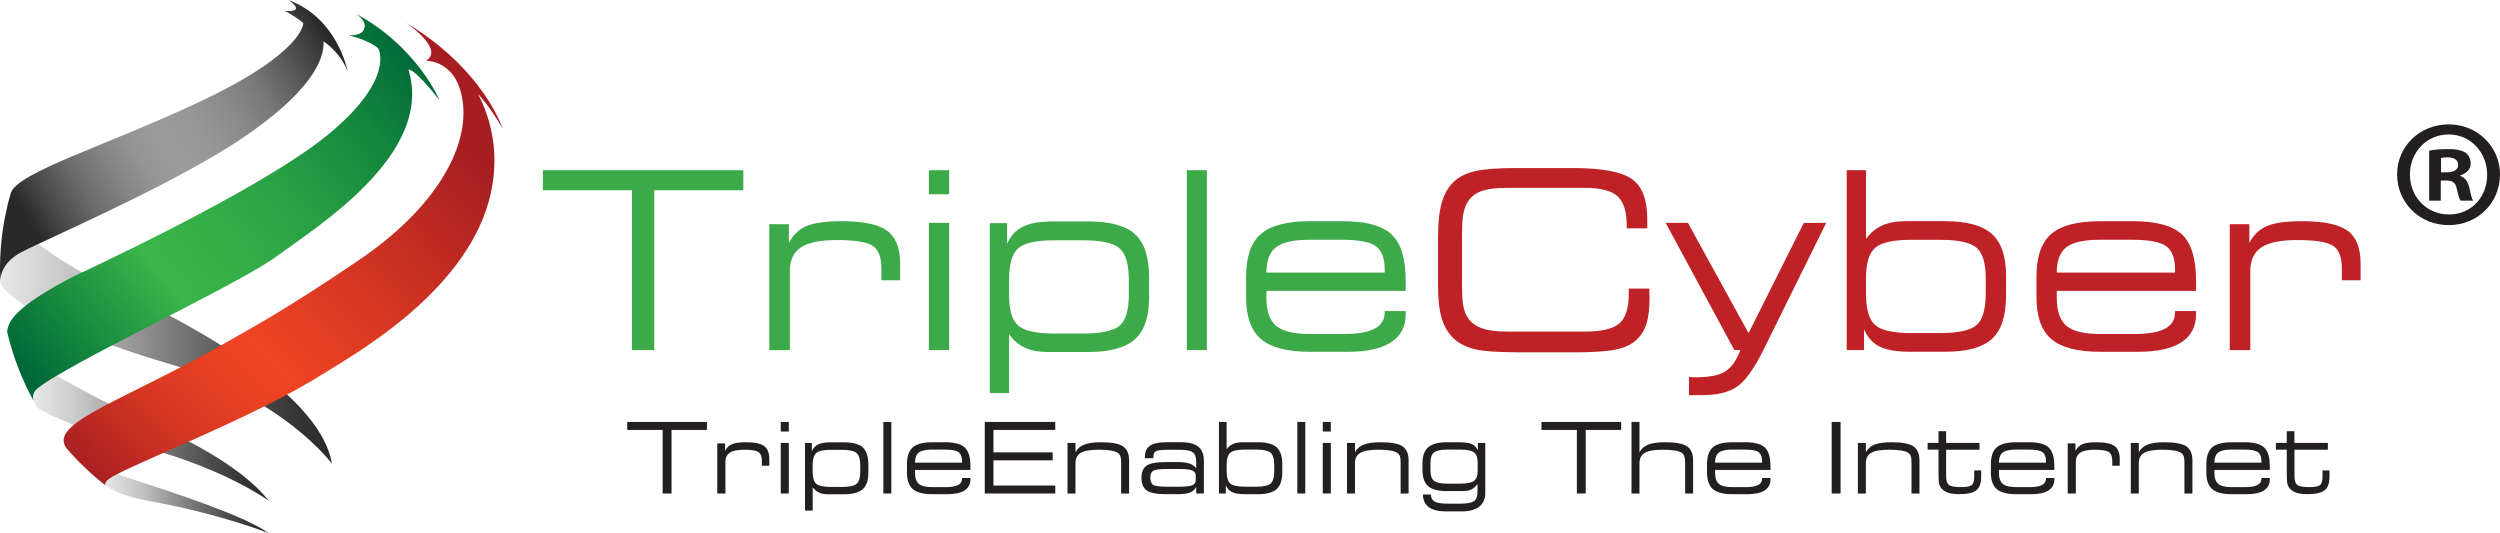
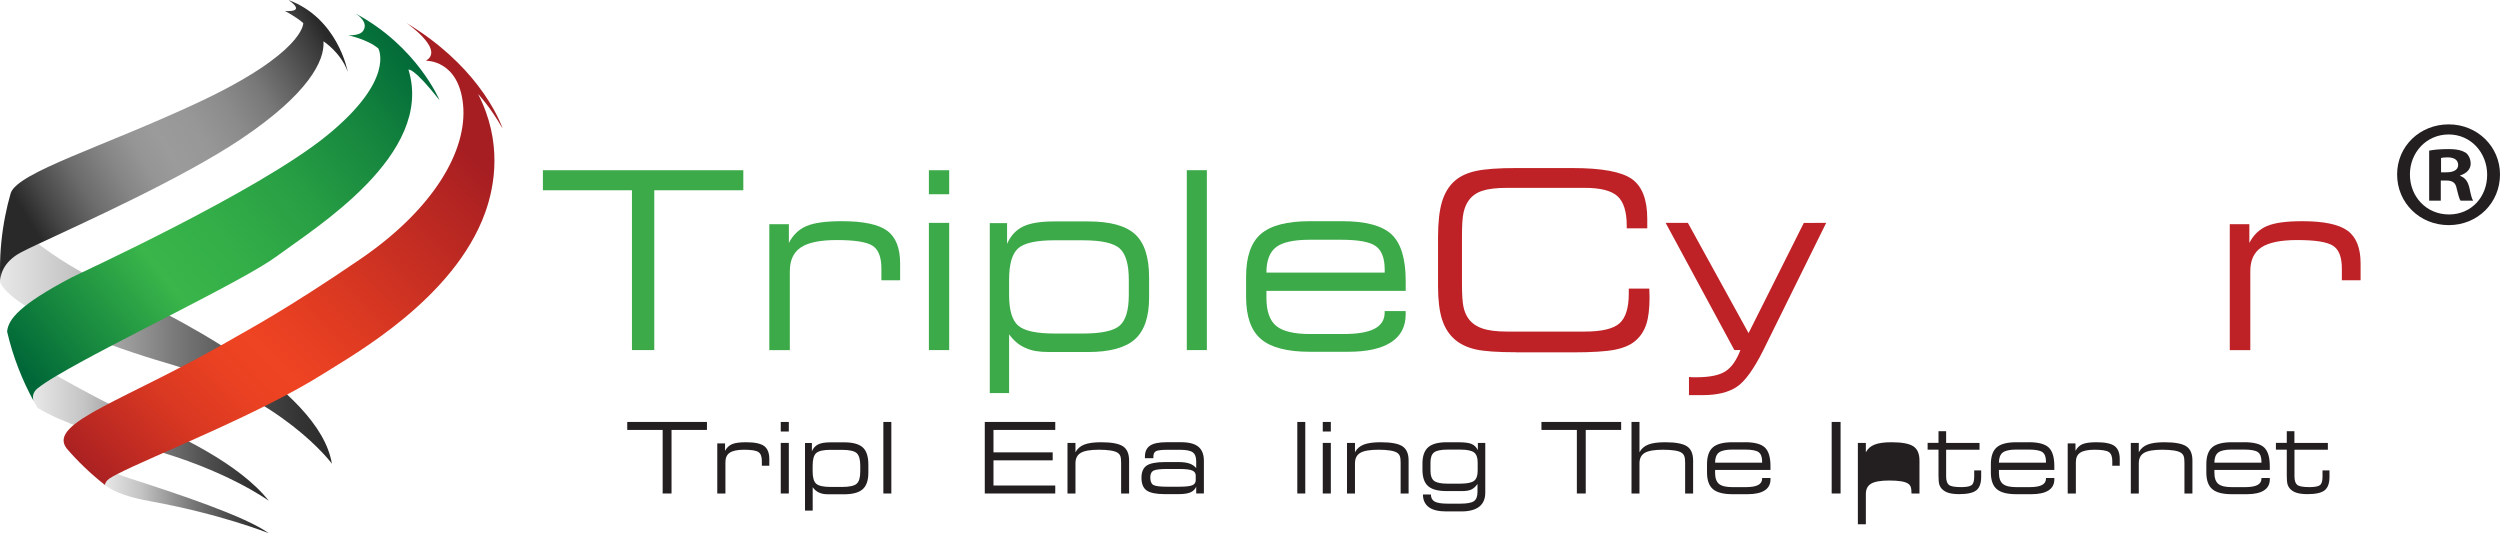
<svg xmlns="http://www.w3.org/2000/svg" xmlns:xlink="http://www.w3.org/1999/xlink" id="Layer_2" data-name="Layer 2" viewBox="0 0 864.74 184.44">
  <defs>
    <style>
      .cls-1 {
        fill: url(#linear-gradient-2);
      }

      .cls-2 {
        fill: url(#linear-gradient-6);
      }

      .cls-3 {
        fill: #3caa49;
      }

      .cls-4 {
        fill: none;
        isolation: isolate;
      }

      .cls-5 {
        fill: url(#linear-gradient-5);
      }

      .cls-6 {
        fill: url(#linear-gradient-3);
      }

      .cls-7 {
        fill: url(#linear-gradient);
      }

      .cls-8 {
        fill: #231f20;
      }

      .cls-9 {
        fill: url(#linear-gradient-4);
      }

      .cls-10 {
        fill: #be2126;
      }
    </style>
    <linearGradient id="linear-gradient" x1="36.29" y1="174.19" x2="92.96" y2="174.19" gradientUnits="userSpaceOnUse">
      <stop offset="0" stop-color="#e9e8e8" />
      <stop offset=".22" stop-color="#c4c4c4" />
      <stop offset=".27" stop-color="#b7b7b7" />
      <stop offset=".52" stop-color="#7b7b7b" />
      <stop offset=".74" stop-color="#4f4f4f" />
      <stop offset=".9" stop-color="#343434" />
      <stop offset="1" stop-color="#2b2b2a" />
    </linearGradient>
    <linearGradient id="linear-gradient-2" x1="11.42" y1="151.58" x2="92.95" y2="151.58" xlink:href="#linear-gradient" />
    <linearGradient id="linear-gradient-3" x1=".09" y1="122.38" x2="114.78" y2="122.38" xlink:href="#linear-gradient" />
    <linearGradient id="linear-gradient-4" x1="19.4" y1="178.25" x2="154.79" y2="45.01" gradientUnits="userSpaceOnUse">
      <stop offset=".08" stop-color="#a61e22" />
      <stop offset=".18" stop-color="#bf2b22" />
      <stop offset=".29" stop-color="#d93822" />
      <stop offset=".4" stop-color="#e94122" />
      <stop offset=".48" stop-color="#ef4423" />
      <stop offset=".62" stop-color="#df3b22" />
      <stop offset=".9" stop-color="#b62622" />
      <stop offset="1" stop-color="#a61e22" />
    </linearGradient>
    <linearGradient id="linear-gradient-5" x1="8.58" y1="128.02" x2="144.66" y2="19.03" gradientUnits="userSpaceOnUse">
      <stop offset="0" stop-color="#006838" />
      <stop offset=".14" stop-color="#18893f" />
      <stop offset=".33" stop-color="#39b54a" />
      <stop offset=".46" stop-color="#34af48" />
      <stop offset=".64" stop-color="#289f44" />
      <stop offset=".83" stop-color="#15853e" />
      <stop offset="1" stop-color="#006838" />
    </linearGradient>
    <linearGradient id="linear-gradient-6" x1="3.22" y1="77.44" x2="112.53" y2="11.52" gradientUnits="userSpaceOnUse">
      <stop offset=".05" stop-color="#292929" />
      <stop offset=".12" stop-color="#474747" />
      <stop offset=".22" stop-color="#6b6b6b" />
      <stop offset=".32" stop-color="#858585" />
      <stop offset=".4" stop-color="#959595" />
      <stop offset=".47" stop-color="#9b9b9b" />
      <stop offset=".57" stop-color="#979797" />
      <stop offset=".67" stop-color="#8b8b8b" />
      <stop offset=".77" stop-color="#787878" />
      <stop offset=".86" stop-color="#5c5c5c" />
      <stop offset=".96" stop-color="#3a3a3a" />
      <stop offset="1" stop-color="#292929" />
    </linearGradient>
  </defs>
  <g id="Layer_1-2" data-name="Layer 1">
    <g id="Layer_1-2" data-name="Layer 1-2">
      <g>
        <g class="cls-4">
          <g class="cls-4">
            <path class="cls-8" d="m232.28,170.7h-3.07v-21.99h-12.25v-2.76h27.57v2.76h-12.25v21.99Z" />
            <path class="cls-8" d="m248.1,170.7v-17.32h2.69v2.58c.56-1.1,1.37-1.87,2.41-2.32s2.67-.67,4.87-.67c2.97,0,5.05.44,6.24,1.31,1.19.88,1.79,2.38,1.79,4.5v2.31h-2.58v-1.63c0-1.56-.41-2.6-1.22-3.12-.81-.52-2.45-.78-4.91-.78-2.27,0-3.92.34-4.94,1.01-1.02.67-1.53,1.76-1.53,3.28v10.85h-2.83Z" />
            <path class="cls-8" d="m270.06,149.26v-3.31h2.79v3.31h-2.79Zm0,21.44v-17.5h2.79v17.5h-2.79Z" />
            <path class="cls-8" d="m287.28,153h4.7c3.01,0,5.16.59,6.45,1.76,1.29,1.17,1.93,3.16,1.93,5.97v2.76c0,2.66-.65,4.57-1.96,5.73-1.31,1.16-3.45,1.75-6.43,1.75h-5.39c-.68,0-1.28-.04-1.8-.13-.52-.09-1.01-.24-1.46-.45-.87-.38-1.6-1-2.21-1.86v8.09h-2.66v-23.39h2.38v2.86c.48-1.1,1.2-1.89,2.16-2.37s2.4-.72,4.3-.72Zm.1,2.59c-2.53,0-4.21.37-5.04,1.11s-1.25,2.18-1.25,4.33v2.08c0,2.09.42,3.5,1.25,4.23.84.73,2.51,1.09,5.03,1.09h3.89c2.54,0,4.22-.37,5.05-1.1s1.25-2.14,1.25-4.22v-2.08c0-2.13-.42-3.56-1.25-4.31-.84-.75-2.52-1.12-5.04-1.12h-3.89Z" />
            <path class="cls-8" d="m308.31,145.95v24.75h-2.76v-24.75h2.76Z" />
-             <path class="cls-8" d="m326.85,152.96c3.29,0,5.58.61,6.87,1.83,1.29,1.22,1.94,3.36,1.94,6.42v1.35h-19.16v.95c0,1.83.45,3.12,1.35,3.87s2.46,1.12,4.69,1.12h4.55c1.94,0,3.37-.24,4.3-.73.92-.48,1.39-1.23,1.39-2.25v-.18h2.89v.45c0,1.69-.67,2.97-2.01,3.84-1.34.87-3.31,1.31-5.92,1.31h-5.24c-3.12,0-5.37-.58-6.74-1.75-1.37-1.16-2.05-3.1-2.05-5.8v-2.79c0-2.74.68-4.69,2.03-5.87,1.35-1.17,3.61-1.76,6.76-1.76h4.35Zm-10.35,7.08h16.27v-.42c0-1.55-.4-2.62-1.21-3.22-.81-.59-2.39-.89-4.75-.89h-4.35c-2.21,0-3.76.34-4.64,1.02-.88.68-1.32,1.85-1.32,3.5Z" />
            <path class="cls-8" d="m340.63,170.7v-24.75h24.38v2.76h-21.37v7.76h20.48v2.76h-20.48v8.71h21.37v2.76h-24.38Z" />
            <path class="cls-8" d="m369.24,170.7v-17.5h2.76v3.24c.64-1.23,1.66-2.12,3.04-2.66s3.33-.81,5.83-.81c3.61,0,6.13.47,7.55,1.4,1.42.94,2.13,2.58,2.13,4.93v11.4h-2.76v-10.65c0-1.04-.09-1.79-.26-2.26-.17-.47-.47-.85-.91-1.15-.49-.35-1.29-.62-2.42-.81-1.12-.18-2.5-.27-4.11-.27-2.94,0-5.02.36-6.25,1.08s-1.84,1.92-1.84,3.61v10.45h-2.76Z" />
            <path class="cls-8" d="m408.56,152.96c2.69,0,4.68.52,5.95,1.56,1.27,1.04,1.91,2.67,1.91,4.87v11.3h-2.66v-2.31c-.44.91-1.12,1.56-2.04,1.95s-2.29.59-4.13.59h-4.65c-2.99,0-5.09-.42-6.3-1.26-1.21-.84-1.81-2.32-1.81-4.42,0-1.97.6-3.37,1.79-4.19.59-.4,1.41-.7,2.46-.91s2.32-.31,3.79-.31h4.9c1.46,0,2.68.17,3.65.5.97.33,1.75.86,2.34,1.58v-2.39c0-1.46-.4-2.48-1.2-3.07-.8-.58-2.28-.87-4.45-.87h-4.15c-2.14,0-3.51.16-4.11.48-.6.32-.9.95-.9,1.9v.52h-2.93v-.48c0-1.76.58-3.04,1.75-3.84s3.08-1.2,5.74-1.2h5.04Zm5.04,13.1v-1.53c0-.84-.4-1.44-1.21-1.79-.81-.35-2.32-.52-4.54-.52h-4.19c-2.42,0-3.98.2-4.7.59-.72.39-1.08,1.16-1.08,2.3,0,1.32.34,2.19,1.01,2.61.68.42,2.27.63,4.77.63h4.19c2.25,0,3.77-.17,4.56-.5.79-.33,1.19-.93,1.19-1.79Z" />
-             <path class="cls-8" d="m430.47,170.93c-1.92,0-3.35-.23-4.3-.7s-1.67-1.26-2.17-2.39v2.86h-2.38v-24.75h2.66v9.46c.6-.83,1.33-1.45,2.21-1.84.87-.4,1.96-.6,3.27-.6h5.39c2.96,0,5.1.58,6.42,1.74,1.31,1.16,1.97,3.08,1.97,5.76v2.74c0,2.79-.65,4.78-1.94,5.96-1.29,1.18-3.44,1.77-6.44,1.77h-4.7Zm.1-2.58h3.89c2.53,0,4.21-.37,5.04-1.1.84-.74,1.25-2.19,1.25-4.35v-2.08c0-2.07-.42-3.47-1.25-4.21-.84-.73-2.52-1.1-5.04-1.1h-3.89c-2.5,0-4.18.36-5.02,1.09-.84.73-1.26,2.13-1.26,4.21v2.08c0,2.15.42,3.6,1.25,4.34s2.51,1.11,5.04,1.11Z" />
            <path class="cls-8" d="m451.49,145.95v24.75h-2.76v-24.75h2.76Z" />
            <path class="cls-8" d="m457.54,149.26v-3.31h2.79v3.31h-2.79Zm0,21.44v-17.5h2.79v17.5h-2.79Z" />
            <path class="cls-8" d="m465.92,170.7v-17.5h2.76v3.24c.64-1.23,1.66-2.12,3.04-2.66s3.33-.81,5.83-.81c3.61,0,6.13.47,7.55,1.4,1.42.94,2.13,2.58,2.13,4.93v11.4h-2.76v-10.65c0-1.04-.09-1.79-.26-2.26-.17-.47-.47-.85-.91-1.15-.49-.35-1.29-.62-2.42-.81-1.12-.18-2.5-.27-4.11-.27-2.94,0-5.02.36-6.25,1.08s-1.84,1.92-1.84,3.61v10.45h-2.76Z" />
            <path class="cls-8" d="m513.75,170.4c0,2.15-.7,3.77-2.09,4.86-1.39,1.09-3.47,1.64-6.22,1.64h-5.14c-2.7,0-4.71-.48-6.03-1.43-.67-.49-1.18-1.1-1.54-1.84-.36-.74-.54-1.6-.54-2.6l2.76.02c0,1.14.43,1.95,1.3,2.44.86.48,2.37.72,4.52.72h4.37c2.3,0,3.87-.29,4.69-.86.82-.58,1.23-1.64,1.23-3.19v-2.76c-.62.89-1.31,1.52-2.08,1.9-.76.38-1.84.56-3.24.56h-5.44c-2.94,0-5.05-.58-6.34-1.73s-1.94-3.04-1.94-5.67v-2.11c0-2.59.66-4.47,1.97-5.63,1.31-1.16,3.45-1.75,6.41-1.75h3.84c2.29,0,3.9.2,4.81.61.91.4,1.63,1.11,2.14,2.12v-2.49h2.56v17.2Zm-12.98-3.11h4.37c2.3,0,3.88-.32,4.72-.96.84-.64,1.26-1.8,1.26-3.46v-2.93c0-1.65-.42-2.8-1.26-3.44-.41-.32-1.01-.56-1.79-.73-.79-.17-1.76-.25-2.92-.25h-4.37c-2.32,0-3.89.32-4.73.96-.84.64-1.25,1.79-1.25,3.47v2.93c0,1.65.42,2.8,1.25,3.45.84.65,2.41.97,4.73.97Z" />
            <path class="cls-8" d="m548.51,170.7h-3.08v-21.99h-12.25v-2.76h27.57v2.76h-12.25v21.99Z" />
            <path class="cls-8" d="m564.33,170.7v-24.75h2.76v10.49c.64-1.23,1.66-2.12,3.04-2.66,1.39-.54,3.33-.81,5.83-.81,3.61,0,6.13.47,7.55,1.4,1.42.94,2.13,2.58,2.13,4.93v11.4h-2.76v-10.65c0-1.01-.09-1.75-.27-2.21-.17-.49-.46-.89-.9-1.2-.47-.35-1.26-.62-2.39-.81-1.13-.18-2.51-.27-4.14-.27-2.94,0-5.02.36-6.25,1.08-1.23.72-1.84,1.92-1.84,3.61v10.45h-2.76Z" />
            <path class="cls-8" d="m603.59,152.96c3.29,0,5.58.61,6.87,1.83,1.29,1.22,1.94,3.36,1.94,6.42v1.35h-19.16v.95c0,1.83.45,3.12,1.35,3.87s2.46,1.12,4.69,1.12h4.55c1.94,0,3.37-.24,4.3-.73.92-.48,1.39-1.23,1.39-2.25v-.18h2.89v.45c0,1.69-.67,2.97-2.01,3.84-1.34.87-3.31,1.31-5.92,1.31h-5.24c-3.12,0-5.37-.58-6.74-1.75-1.37-1.16-2.05-3.1-2.05-5.8v-2.79c0-2.74.68-4.69,2.03-5.87,1.35-1.17,3.61-1.76,6.76-1.76h4.35Zm-10.35,7.08h16.27v-.42c0-1.55-.4-2.62-1.21-3.22-.8-.59-2.39-.89-4.75-.89h-4.35c-2.21,0-3.76.34-4.64,1.02-.88.68-1.32,1.85-1.32,3.5Z" />
            <path class="cls-8" d="m636.65,170.7h-3.08v-24.75h3.08v24.75Z" />
-             <path class="cls-8" d="m642.63,170.7v-17.5h2.76v3.24c.64-1.23,1.66-2.12,3.04-2.66,1.38-.54,3.33-.81,5.83-.81,3.61,0,6.13.47,7.55,1.4,1.42.94,2.13,2.58,2.13,4.93v11.4h-2.76v-10.65c0-1.04-.09-1.79-.26-2.26-.17-.47-.47-.85-.91-1.15-.49-.35-1.29-.62-2.42-.81-1.12-.18-2.5-.27-4.11-.27-2.94,0-5.02.36-6.25,1.08-1.23.72-1.84,1.92-1.84,3.61v10.45h-2.76Z" />
+             <path class="cls-8" d="m642.63,170.7v-17.5h2.76v3.24c.64-1.23,1.66-2.12,3.04-2.66,1.38-.54,3.33-.81,5.83-.81,3.61,0,6.13.47,7.55,1.4,1.42.94,2.13,2.58,2.13,4.93v11.4h-2.76c0-1.04-.09-1.79-.26-2.26-.17-.47-.47-.85-.91-1.15-.49-.35-1.29-.62-2.42-.81-1.12-.18-2.5-.27-4.11-.27-2.94,0-5.02.36-6.25,1.08-1.23.72-1.84,1.92-1.84,3.61v10.45h-2.76Z" />
            <path class="cls-8" d="m673.16,153.2h11.55v2.36h-11.55v9.19c0,1.44.31,2.42.93,2.95s2.04.79,4.25.79c1.79,0,3-.22,3.61-.67.61-.44.92-1.4.92-2.88v-2.24h2.41v2.24c0,2.22-.56,3.77-1.67,4.65-1.11.89-3.08,1.33-5.91,1.33-1.47,0-2.68-.14-3.61-.41-.94-.27-1.71-.71-2.32-1.32-.44-.43-.76-.96-.96-1.57-.19-.62-.29-1.64-.29-3.07v-9.01h-3.76v-2.36h3.76v-4.02h2.64v4.02Z" />
            <path class="cls-8" d="m701.77,152.96c3.29,0,5.58.61,6.87,1.83,1.29,1.22,1.94,3.36,1.94,6.42v1.35h-19.16v.95c0,1.83.45,3.12,1.35,3.87s2.46,1.12,4.69,1.12h4.55c1.94,0,3.37-.24,4.3-.73.92-.48,1.39-1.23,1.39-2.25v-.18h2.89v.45c0,1.69-.67,2.97-2.01,3.84-1.34.87-3.31,1.31-5.92,1.31h-5.24c-3.12,0-5.37-.58-6.74-1.75-1.37-1.16-2.05-3.1-2.05-5.8v-2.79c0-2.74.68-4.69,2.03-5.87,1.35-1.17,3.61-1.76,6.76-1.76h4.35Zm-10.35,7.08h16.27v-.42c0-1.55-.4-2.62-1.21-3.22-.8-.59-2.39-.89-4.75-.89h-4.35c-2.21,0-3.76.34-4.64,1.02-.88.68-1.32,1.85-1.32,3.5Z" />
            <path class="cls-8" d="m715.21,170.7v-17.32h2.69v2.58c.57-1.1,1.37-1.87,2.41-2.32,1.04-.45,2.67-.67,4.87-.67,2.97,0,5.05.44,6.24,1.31,1.19.88,1.79,2.38,1.79,4.5v2.31h-2.58v-1.63c0-1.56-.41-2.6-1.22-3.12-.81-.52-2.45-.78-4.91-.78-2.27,0-3.92.34-4.94,1.01s-1.53,1.76-1.53,3.28v10.85h-2.83Z" />
            <path class="cls-8" d="m737.04,170.7v-17.5h2.76v3.24c.64-1.23,1.66-2.12,3.04-2.66,1.39-.54,3.33-.81,5.83-.81,3.61,0,6.13.47,7.55,1.4,1.42.94,2.13,2.58,2.13,4.93v11.4h-2.76v-10.65c0-1.04-.09-1.79-.26-2.26-.17-.47-.47-.85-.91-1.15-.49-.35-1.29-.62-2.42-.81-1.12-.18-2.5-.27-4.11-.27-2.94,0-5.02.36-6.25,1.08-1.23.72-1.84,1.92-1.84,3.61v10.45h-2.76Z" />
            <path class="cls-8" d="m776.3,152.96c3.29,0,5.58.61,6.87,1.83,1.29,1.22,1.94,3.36,1.94,6.42v1.35h-19.16v.95c0,1.83.45,3.12,1.35,3.87s2.46,1.12,4.69,1.12h4.55c1.94,0,3.37-.24,4.3-.73.92-.48,1.39-1.23,1.39-2.25v-.18h2.89v.45c0,1.69-.67,2.97-2.01,3.84-1.34.87-3.31,1.31-5.92,1.31h-5.24c-3.12,0-5.37-.58-6.74-1.75-1.37-1.16-2.05-3.1-2.05-5.8v-2.79c0-2.74.68-4.69,2.03-5.87,1.35-1.17,3.61-1.76,6.76-1.76h4.35Zm-10.35,7.08h16.27v-.42c0-1.55-.4-2.62-1.21-3.22-.8-.59-2.39-.89-4.75-.89h-4.35c-2.21,0-3.76.34-4.64,1.02-.88.68-1.32,1.85-1.32,3.5Z" />
            <path class="cls-8" d="m793.65,153.2h11.55v2.36h-11.55v9.19c0,1.44.31,2.42.93,2.95.62.53,2.04.79,4.25.79,1.79,0,3-.22,3.61-.67.61-.44.91-1.4.91-2.88v-2.24h2.41v2.24c0,2.22-.56,3.77-1.67,4.65-1.11.89-3.08,1.33-5.91,1.33-1.47,0-2.68-.14-3.62-.41-.94-.27-1.71-.71-2.32-1.32-.44-.43-.76-.96-.96-1.57-.19-.62-.29-1.64-.29-3.07v-9.01h-3.76v-2.36h3.76v-4.02h2.64v4.02Z" />
          </g>
        </g>
        <g id="Layer_1-2-2" data-name="Layer 1-2">
          <g>
            <g class="cls-4">
              <g class="cls-4">
                <path class="cls-3" d="m226.32,121.09h-7.73v-55.28h-30.8v-6.93h69.32v6.93h-30.8v55.28Z" />
                <path class="cls-3" d="m266.1,121.09v-43.54h6.77v6.48c1.42-2.76,3.44-4.7,6.06-5.83,2.62-1.13,6.7-1.69,12.24-1.69,7.46,0,12.7,1.1,15.69,3.3,3,2.2,4.49,5.97,4.49,11.32v5.81h-6.48v-4.09c0-3.93-1.03-6.55-3.07-7.86s-6.16-1.96-12.35-1.96c-5.71,0-9.85.84-12.41,2.53s-3.84,4.44-3.84,8.25v27.29h-7.1Z" />
                <path class="cls-3" d="m321.3,67.19v-8.31h7.02v8.31h-7.02Zm0,53.9v-44h7.02v44h-7.02Z" />
                <path class="cls-3" d="m364.59,76.59h11.82c7.58,0,12.98,1.48,16.21,4.43,3.23,2.95,4.85,7.95,4.85,15v6.94c0,6.68-1.65,11.49-4.94,14.42-3.29,2.92-8.68,4.38-16.16,4.38h-13.56c-1.7,0-3.21-.11-4.52-.33-1.31-.22-2.54-.6-3.68-1.13-2.18-.95-4.03-2.51-5.57-4.68v20.35h-6.68v-58.79h5.98v7.18c1.2-2.76,3.01-4.74,5.43-5.95,2.42-1.21,6.03-1.82,10.82-1.82Zm.25,6.52c-6.35,0-10.57.93-12.66,2.78-2.09,1.85-3.14,5.48-3.14,10.89v5.22c0,5.26,1.05,8.81,3.15,10.63,2.1,1.83,6.32,2.74,12.64,2.74h9.78c6.38,0,10.61-.92,12.71-2.76,2.09-1.84,3.13-5.38,3.13-10.61v-5.22c0-5.35-1.05-8.96-3.15-10.84-2.1-1.88-6.33-2.82-12.68-2.82h-9.78Z" />
                <path class="cls-3" d="m417.45,58.87v62.22h-6.94v-62.22h6.94Z" />
                <path class="cls-3" d="m464.08,76.5c8.27,0,14.03,1.53,17.28,4.6,3.25,3.07,4.87,8.44,4.87,16.13v3.39h-48.18v2.39c0,4.61,1.13,7.85,3.38,9.72,2.26,1.87,6.19,2.81,11.78,2.81h11.45c4.88,0,8.48-.61,10.8-1.83,2.33-1.22,3.49-3.1,3.49-5.65v-.46h7.27v1.13c0,4.25-1.69,7.47-5.06,9.66-3.37,2.19-8.33,3.29-14.88,3.29h-13.16c-7.86,0-13.51-1.46-16.94-4.39-3.44-2.92-5.16-7.79-5.16-14.58v-7.02c0-6.88,1.7-11.8,5.1-14.75,3.4-2.95,9.07-4.43,17.01-4.43h10.95Zm-26.03,17.8h40.91v-1.04c0-3.9-1.01-6.6-3.04-8.09-2.02-1.49-6.01-2.24-11.95-2.24h-10.93c-5.56,0-9.44.86-11.66,2.57-2.22,1.71-3.33,4.64-3.33,8.8Z" />
              </g>
              <g class="cls-4">
                <path class="cls-10" d="m524.44,121.84c-6.46,0-11.13-.33-14-.98-2.87-.65-5.25-1.77-7.14-3.36-2.06-1.76-3.56-4.08-4.49-6.98-.93-2.89-1.4-6.73-1.4-11.49v-16.96c0-5.15.46-9.26,1.38-12.31s2.42-5.48,4.51-7.29c1.81-1.56,4.23-2.68,7.26-3.34s7.62-1,13.77-1h19.57c10.13,0,16.97,1.26,20.54,3.78,3.56,2.52,5.34,7.11,5.34,13.77v3.3h-7.1v-.92c0-4.88-1.07-8.27-3.2-10.2-2.13-1.92-5.89-2.88-11.26-2.88h-26.95c-3.68,0-6.54.34-8.59,1.03-2.05.68-3.64,1.84-4.78,3.49-.75,1.09-1.31,2.44-1.67,4.06-.36,1.61-.54,4.29-.54,8.02v16.51c0,3.68.17,6.33.5,7.96.34,1.63.9,3,1.71,4.12,1.11,1.56,2.72,2.7,4.82,3.43s4.95,1.09,8.55,1.09h26.87c5.88,0,9.89-.95,12.03-2.84,2.14-1.9,3.22-5.33,3.22-10.32v-1.71h7.1l.04,1.63.04,1.46c0,3.9-.38,7.01-1.15,9.32-.77,2.31-2.04,4.22-3.82,5.72-1.65,1.4-3.98,2.4-7,3.01-3.02.61-7.9.92-14.64.92h-19.51Z" />
                <path class="cls-10" d="m599.91,121.09l-23.77-44h7.69s20.99,38.14,20.99,38.14l19.11-38.12,7.74-.02-21.73,44c-3.29,6.6-6.37,10.85-9.23,12.74s-6.78,2.84-11.74,2.84h-4.76v-6.27l1.29.09h1.25c4.6,0,7.95-.68,10.07-2.05,2.12-1.36,3.84-3.82,5.18-7.36h-2.09Z" />
-                 <path class="cls-10" d="m661,121.68c-4.82,0-8.42-.59-10.8-1.76-2.38-1.17-4.2-3.18-5.45-6.02v7.19h-5.98v-62.22h6.68v23.78c1.51-2.09,3.36-3.64,5.55-4.64,2.19-1,4.93-1.51,8.23-1.51h13.56c7.45,0,12.83,1.46,16.13,4.37,3.31,2.91,4.96,7.74,4.96,14.48v6.89c0,7.02-1.62,12.02-4.87,14.98-3.25,2.97-8.64,4.45-16.19,4.45h-11.82Zm.25-6.48h9.78c6.35,0,10.58-.93,12.68-2.78,2.1-1.85,3.15-5.49,3.15-10.92v-5.22c0-5.21-1.05-8.73-3.15-10.57s-6.33-2.76-12.68-2.76h-9.78c-6.3,0-10.5.91-12.62,2.74-2.12,1.83-3.18,5.36-3.18,10.6v5.22c0,5.4,1.04,9.04,3.14,10.91,2.09,1.87,6.31,2.8,12.66,2.8Z" />
-                 <path class="cls-10" d="m737.46,76.5c8.27,0,14.03,1.53,17.28,4.6,3.25,3.07,4.87,8.44,4.87,16.13v3.39h-48.18v2.39c0,4.61,1.13,7.85,3.38,9.72,2.26,1.87,6.19,2.81,11.78,2.81h11.45c4.88,0,8.48-.61,10.8-1.83,2.33-1.22,3.49-3.1,3.49-5.65v-.46h7.27v1.13c0,4.25-1.69,7.47-5.06,9.66-3.37,2.19-8.33,3.29-14.88,3.29h-13.16c-7.86,0-13.51-1.46-16.94-4.39-3.44-2.92-5.16-7.79-5.16-14.58v-7.02c0-6.88,1.7-11.8,5.1-14.75,3.4-2.95,9.07-4.43,17.01-4.43h10.95Zm-26.03,17.8h40.91v-1.04c0-3.9-1.01-6.6-3.04-8.09-2.02-1.49-6.01-2.24-11.95-2.24h-10.93c-5.56,0-9.44.86-11.66,2.57-2.22,1.71-3.33,4.64-3.33,8.8Z" />
                <path class="cls-10" d="m771.27,121.09v-43.54h6.77v6.48c1.42-2.76,3.44-4.7,6.06-5.83,2.62-1.13,6.7-1.69,12.24-1.69,7.46,0,12.7,1.1,15.69,3.3,3,2.2,4.49,5.97,4.49,11.32v5.81h-6.48v-4.09c0-3.93-1.03-6.55-3.07-7.86-2.05-1.31-6.16-1.96-12.35-1.96-5.71,0-9.85.84-12.41,2.53s-3.84,4.44-3.84,8.25v27.29h-7.1Z" />
              </g>
            </g>
            <g>
              <path class="cls-7" d="m92.96,184.44c-.5-.2-16.75-6.67-41.12-11.09-6.52-1.17-11.98-2.92-15.17-5.29-.12-.09-.24-.19-.36-.28,0,0,0,0-.01,0h0c.12-.76.56-1.54,1.56-2.22.67-.45,1.62-.99,2.82-1.61,1.13.46,2.39.93,3.81,1.39,16.85,5.43,40.34,13.21,48.48,19.11Z" />
              <path class="cls-1" d="m92.95,173.2c-.45-.32-15.02-10.8-41.63-18.06-16.03-4.38-29.81-8.9-38.33-14.06-.02-.04-.05-.08-.07-.12-.44-.75-.87-1.51-1.28-2.27-.41-1.29-.38-2.92,1.35-4.33,1.44-1.17,3.73-2.67,6.63-4.4,7.67,4.35,18.48,10.24,26.93,13.9,15.27,6.62,36.22,16.5,46.41,29.34Z" />
              <path class="cls-6" d="m114.78,160.37s-16.86-23.15-57.94-35.03C39.95,120.44,5.93,108.4.13,97.98c-.01-.24-.03-.48-.03-.72.02-1.79.74-6.58,7.3-10.03,1.27-.67,3.28-1.64,5.86-2.85,5.98,4.51,13.81,9.59,23.04,13.8,22.24,10.15,74.15,35.83,78.49,62.17Z" />
              <path class="cls-9" d="m165.4,32.59c8.43,16.42,5.76,31.64,2.44,40.89-10.72,29.84-45.5,49.15-55.6,55.55-22.68,14.37-59.52,28.67-71.57,34.9-1.2.62-2.15,1.16-2.82,1.61-1,.68-1.44,1.45-1.56,2.21-.01,0-.02-.01-.03-.02-.01,0-.02-.02-.03-.03-4.79-3.76-9.2-7.98-13.18-12.59h0c-6.9-9.05,21.02-16.67,58.47-38.54,4.05-2.37,17.71-9.58,43.18-26.99,25.47-17.41,37-37.66,35.48-53.33-1.53-15.67-12.89-15.24-12.89-15.24,2.97-1.7,2.01-4.45,0-6.98-2.39-3.04-6.28-5.77-6.68-6.06,11.63,6.98,19.44,14.8,24.54,21.4,6.45,8.35,8.6,14.76,8.71,15.11-4.49-7.82-8.45-11.91-8.45-11.91Z" />
              <path class="cls-5" d="m141.29,24.1c9.02,29.39-32.35,54.74-45.57,64.54-11.47,8.5-57.11,29.99-76.11,41.32-2.9,1.73-5.18,3.22-6.63,4.4-1.73,1.41-1.76,3.05-1.35,4.33-1.97-3.58-3.71-7.3-5.2-11.15-1.62-4.15-2.95-8.44-3.97-12.84.4-4.32,4.34-9.27,22.35-18.76,2.28-1.2,64.23-29.55,88.18-48.99,23.95-19.44,17.88-30.17,17.88-30.17-3.58-3.11-10.34-4.56-10.34-4.56,3.28,0,4.59-.7,5.21-1.76,1.67-2.86-2.05-5.34-2.7-5.75,21.23,11.35,29,29.96,29,29.96-9.19-11.67-10.75-10.57-10.75-10.57Z" />
              <path class="cls-2" d="m111.89,14.3c.47,6.68-5.17,18.12-28.46,33.75-20.4,13.68-55.06,29.23-70.19,36.34-2.58,1.21-4.59,2.18-5.86,2.85C.83,90.68.11,95.48.09,97.27c-.06-1.37-.09-2.75-.09-4.13,0-6.33.62-12.51,1.81-18.49.52-2.65,1.15-5.27,1.89-7.83,0-.02.01-.04.02-.06,2.55-7.23,31.92-15.95,64.79-31.3C105.4,18.21,104.9,7.99,104.9,7.99c-2.33-2.11-6.35-4.2-6.35-4.2,7.71.48,1.47-3.63,1.23-3.79,16.98,6.28,20.41,24.3,20.51,24.86-2.34-6.68-8.39-10.56-8.39-10.56Z" />
            </g>
          </g>
        </g>
      </g>
      <path class="cls-8" d="m864.74,60.34c0,9.82-7.71,17.53-17.74,17.53s-17.85-7.71-17.85-17.53,7.92-17.32,17.85-17.32,17.74,7.71,17.74,17.32Zm-31.16,0c0,7.71,5.7,13.84,13.52,13.84s13.2-6.13,13.2-13.73-5.6-13.94-13.31-13.94-13.41,6.23-13.41,13.84Zm10.67,9.08h-4.01v-17.32c1.58-.32,3.8-.53,6.65-.53,3.27,0,4.75.53,6.02,1.27.95.74,1.69,2.11,1.69,3.8,0,1.9-1.48,3.38-3.59,4.01v.21c1.69.63,2.64,1.9,3.17,4.22.53,2.64.85,3.7,1.27,4.33h-4.33c-.53-.63-.84-2.22-1.37-4.22-.32-1.9-1.37-2.75-3.59-2.75h-1.9v6.97Zm.11-9.82h1.9c2.22,0,4.01-.74,4.01-2.53,0-1.58-1.16-2.64-3.7-2.64-1.06,0-1.8.11-2.22.21v4.96Z" />
    </g>
  </g>
</svg>